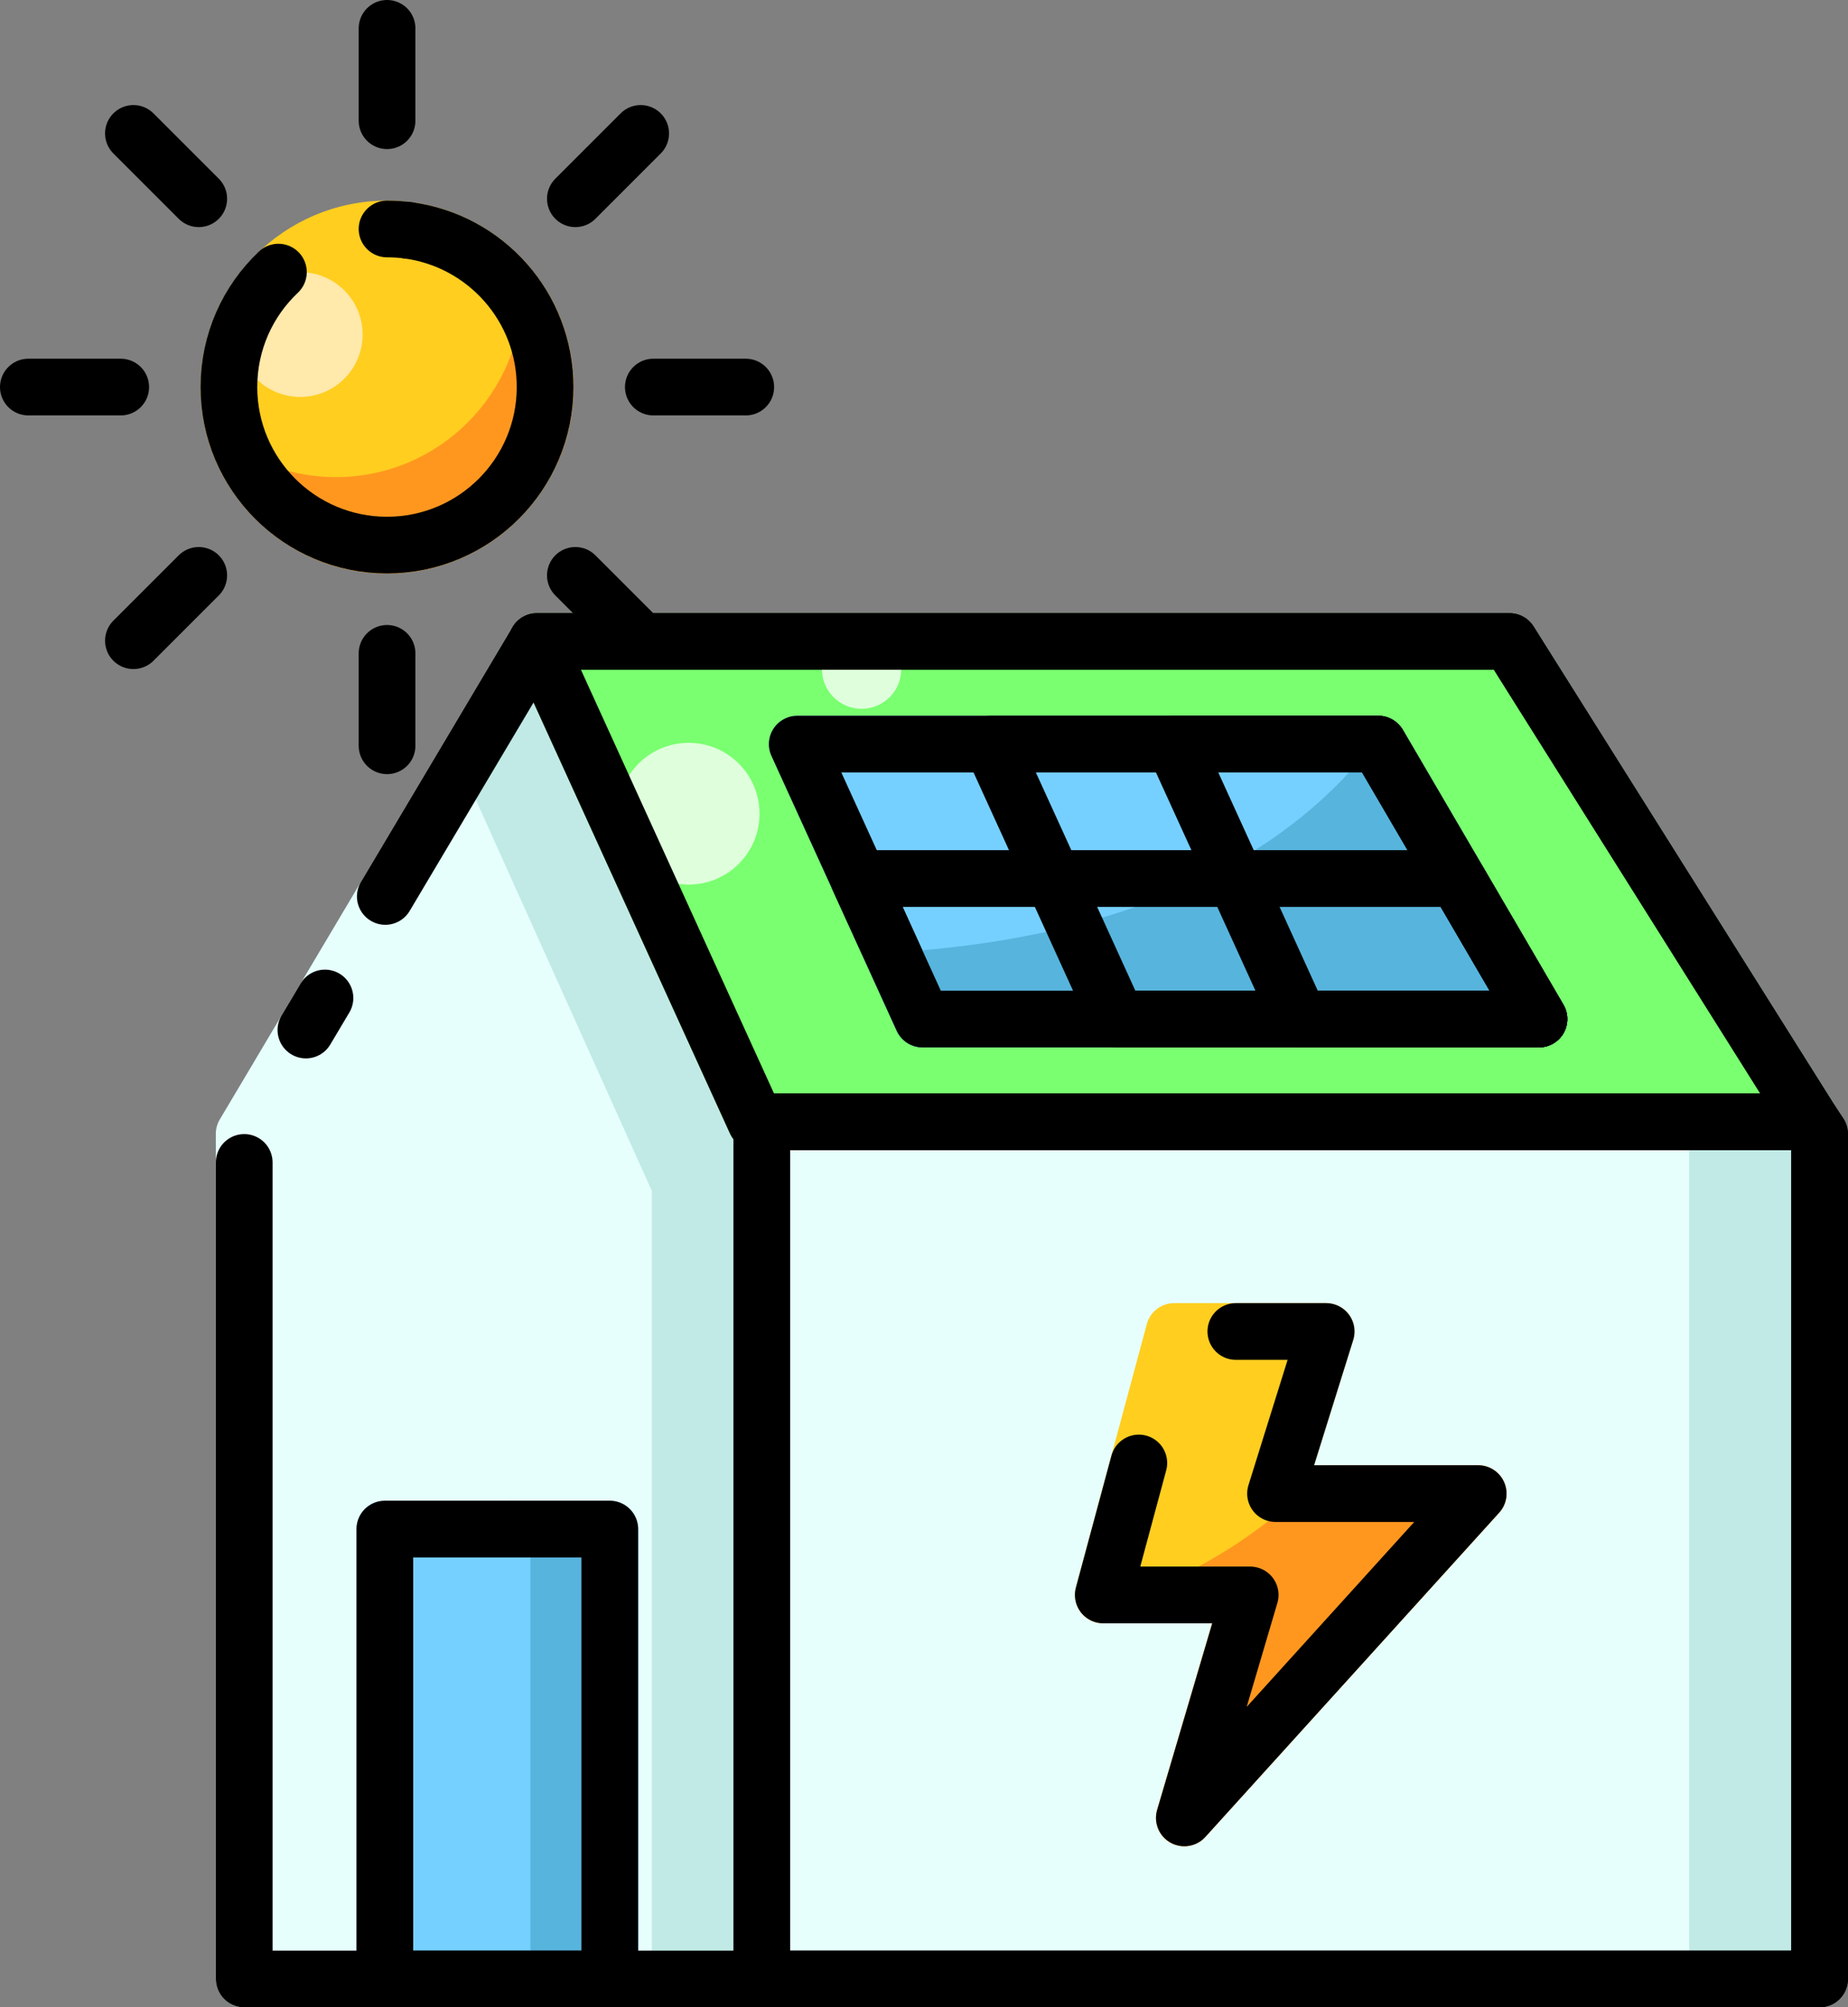
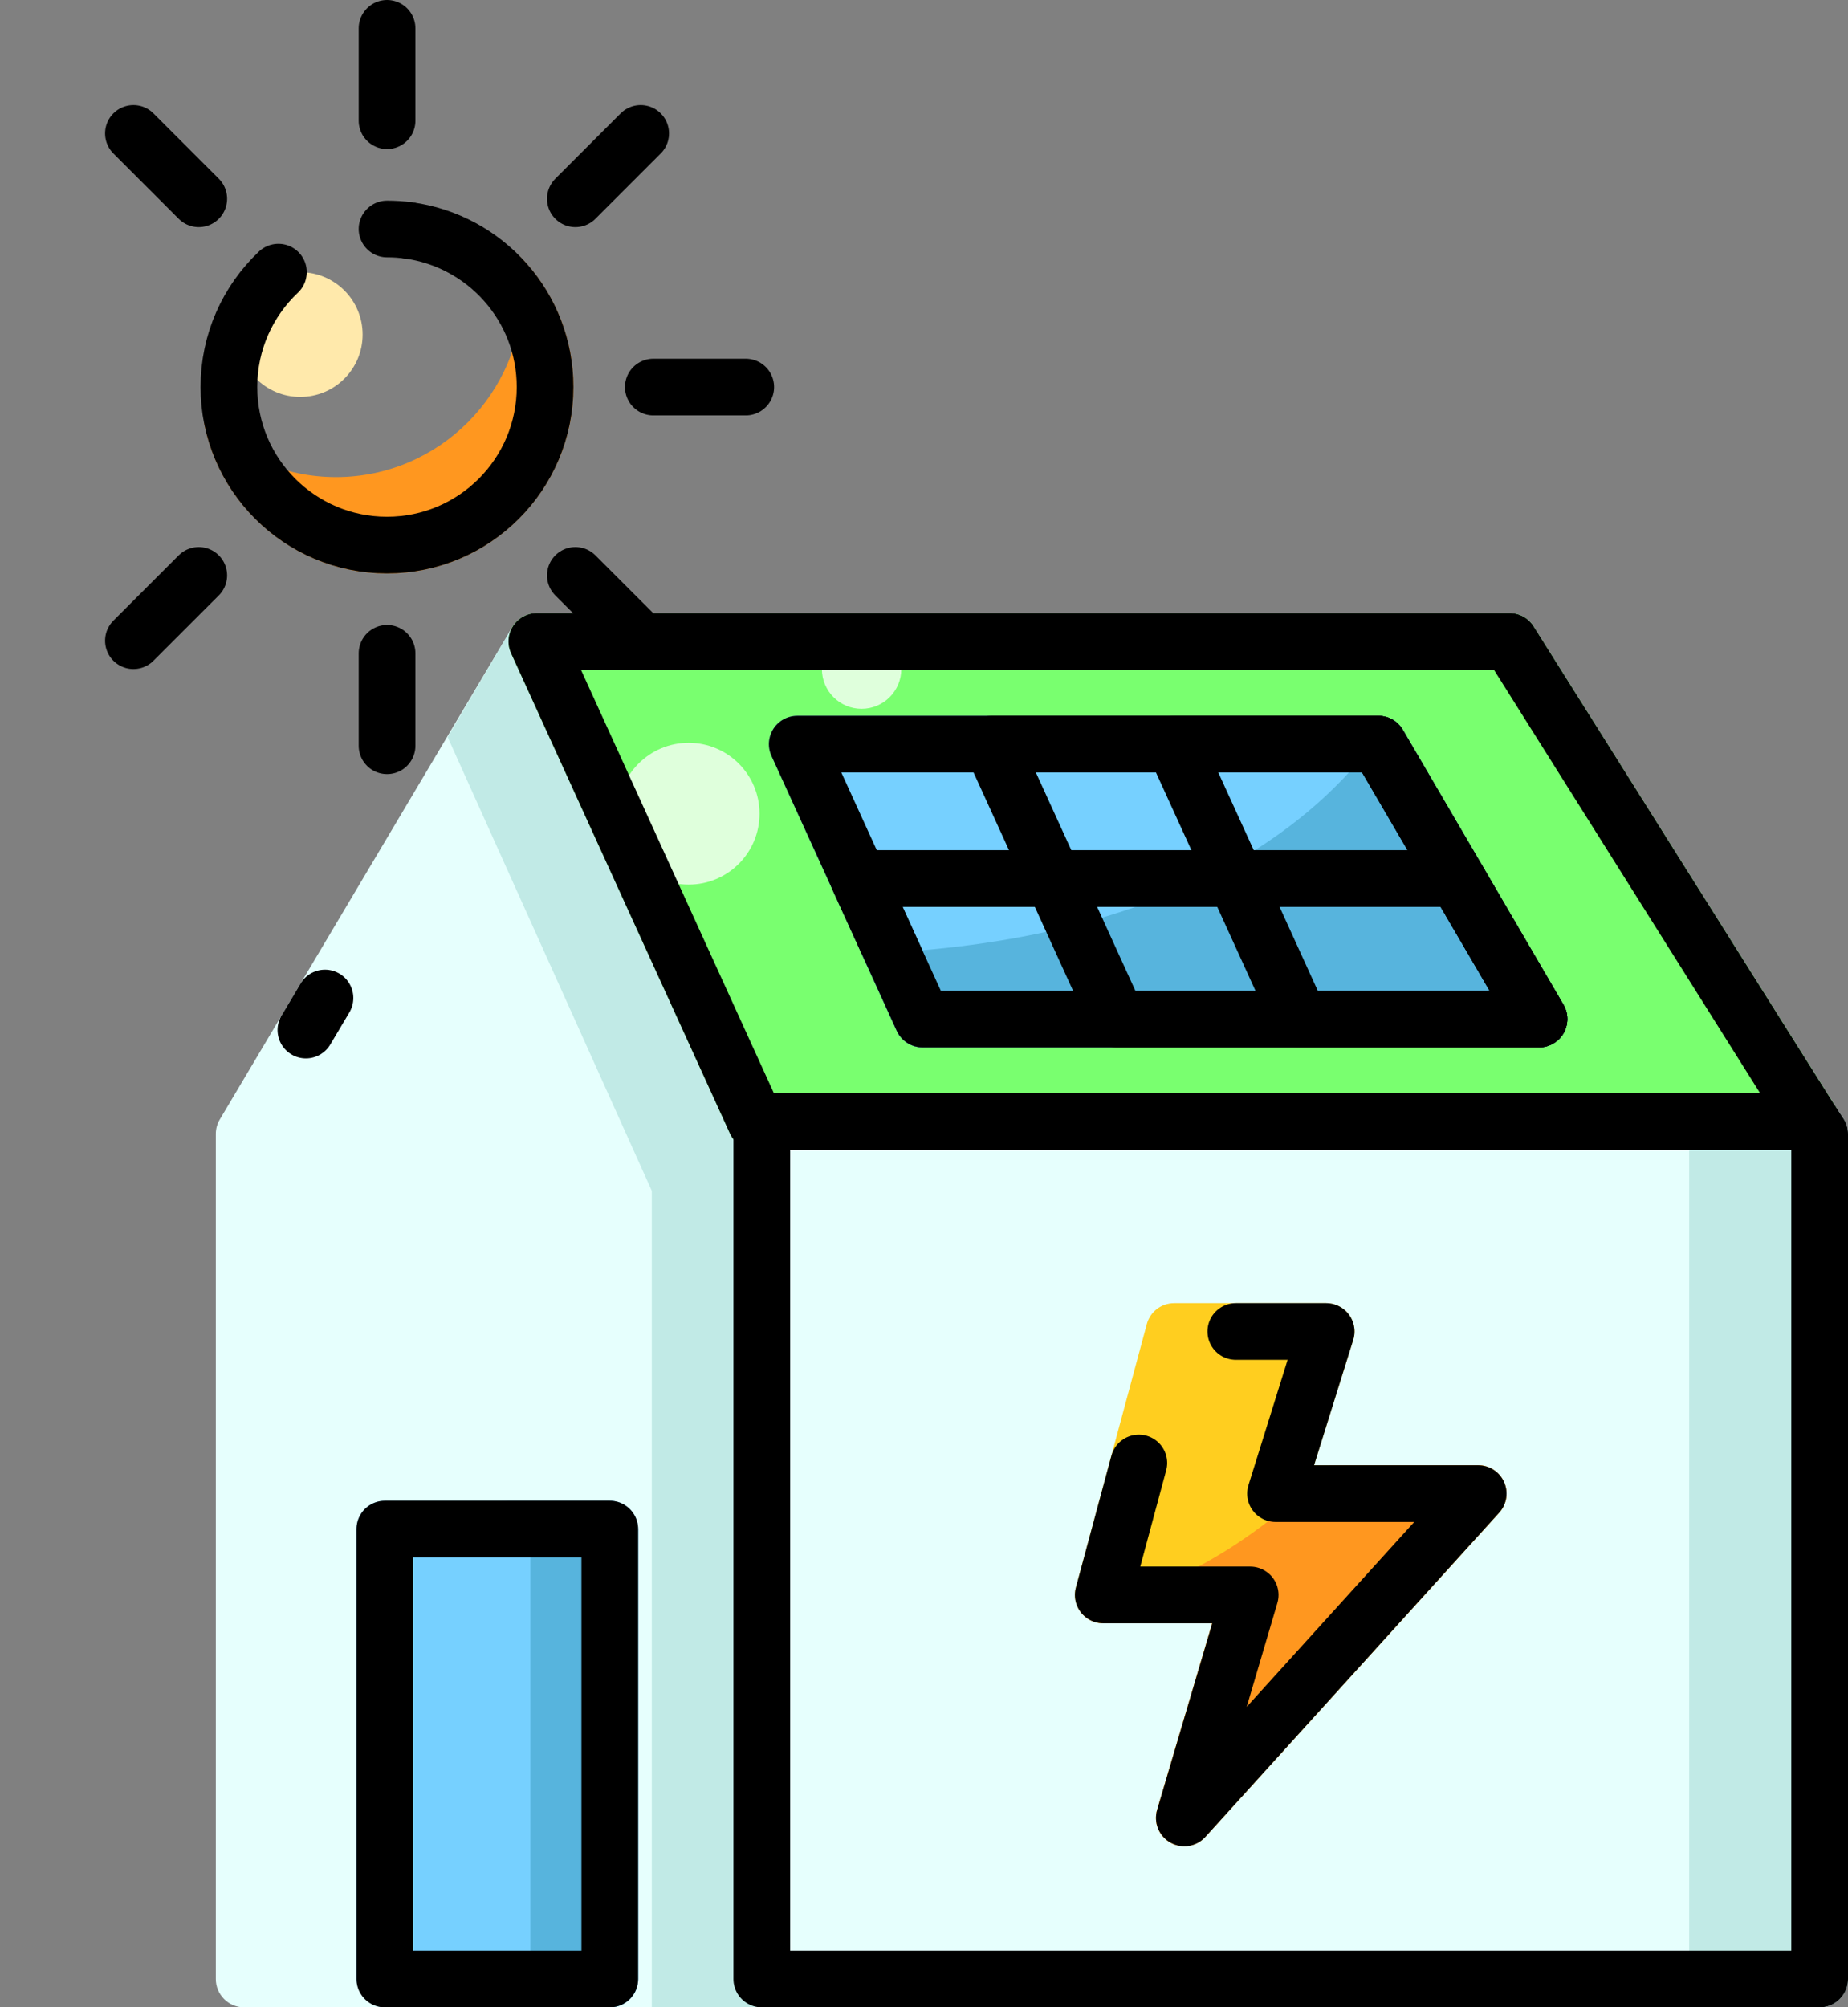
<svg xmlns="http://www.w3.org/2000/svg" id="Camada_2" data-name="Camada 2" viewBox="0 0 325.91 354">
  <rect x="0" y="0" width="325.91" height="354" fill="#808080" stroke="none" />
  <defs>
    <style> .cls-1 { fill: #ffe9ab; } .cls-2 { fill: #57b4dd; } .cls-3 { fill: #c1eae6; } .cls-4 { fill: #76d0ff; } .cls-5 { fill: #dfffdc; } .cls-6 { fill: #79ff6f; } .cls-7 { fill: #e6fffd; } .cls-8 { fill: none; stroke: #000; stroke-linecap: round; stroke-linejoin: round; stroke-width: 10px; } .cls-9 { fill: #ffce1f; } .cls-10 { fill: #ff971f; } </style>
  </defs>
  <g id="Layer_8" data-name="Layer 8">
    <g>
      <path class="cls-7" d="M325.9,199.97v149.03c0,2.76-2.23,5-5,5H43.06c-2.76,0-5-2.24-5-5v-149.03c0-.93.26-1.84.75-2.63l39.03-65.69,12.58-21.16c.34-.55.79-1.03,1.31-1.41.84-.61,1.87-.96,2.94-.96h171.55c1.72,0,3.32.88,4.23,2.34l53.23,84.65,1.39,2.09c.54.82.83,1.78.83,2.77Z" />
      <path class="cls-3" d="M325.9,199.97v149.03c0,2.76-2.23,5-5,5h-28c2.77,0,5-2.24,5-5v-149.03c0-.99-.29-1.95-.83-2.77l-1.39-2.09-53.23-84.65c-.91-1.46-2.51-2.34-4.23-2.34h28c1.72,0,3.32.88,4.23,2.34l53.23,84.65,1.39,2.09c.54.82.83,1.78.83,2.77Z" />
      <path class="cls-3" d="M134.95,192v162h-20v-144l-36-80,11.47-19.51c.34-.55.79-1.03,1.31-1.41l43.22,82.92Z" />
      <rect class="cls-4" x="62.87" y="264.66" width="49.67" height="89.34" rx="5" ry="5" />
      <path class="cls-2" d="M112.54,269.66v79.34c0,2.76-2.24,5-5,5h-19c2.76,0,5-2.24,5-5v-79.34c0-2.76-2.24-5-5-5h19c2.76,0,5,2.24,5,5Z" />
      <path class="cls-6" d="M323.72,195.16l-53.26-84.7c-.92-1.46-2.51-2.34-4.23-2.34H94.68c-1.7,0-3.29.86-4.21,2.29-.92,1.43-1.05,3.23-.34,4.78l38.6,84.7c.81,1.78,2.59,2.93,4.55,2.93h186.21c1.82,0,3.5-.99,4.38-2.58.88-1.59.83-3.54-.14-5.08Z" />
      <path class="cls-4" d="M275.74,182.2c-.89,1.55-2.54,2.51-4.33,2.51h-108.71c-1.96,0-3.74-1.14-4.55-2.92l-6.18-13.55-15.92-34.94c-.7-1.55-.58-3.35.34-4.78.93-1.43,2.51-2.29,4.21-2.29h102.48c.79,0,1.55.18,2.23.52.86.43,1.59,1.1,2.09,1.96l13.84,23.68s.01.02.01.02l14.47,24.78c.91,1.55.91,3.46.02,5.01Z" />
      <path class="cls-9" d="M264.39,266.76l-51.82,57.18c-.98,1.08-2.33,1.65-3.71,1.65-.84,0-1.68-.21-2.45-.64-2.03-1.15-3-3.54-2.34-5.78l9.71-32.9h-19.21c-1.56,0-3.03-.72-3.97-1.96-.05-.07-.1-.14-.15-.21-.83-1.2-1.1-2.7-.71-4.13l12.51-46.46c.58-2.18,2.56-3.7,4.82-3.7h26.81c1.59,0,3.08.76,4.03,2.04.94,1.28,1.22,2.94.74,4.45l-6.91,22.1h28.94c1.98,0,3.77,1.17,4.57,2.98.81,1.81.47,3.92-.86,5.38Z" />
-       <path class="cls-9" d="M68.26,35.38c-18.13,0-32.88,14.75-32.88,32.88s14.75,32.88,32.88,32.88,32.88-14.75,32.88-32.88-14.75-32.88-32.88-32.88Z" />
      <path class="cls-10" d="M101.13,68.26c0,18.13-14.75,32.88-32.88,32.88-16.01,0-29.39-11.51-32.29-26.7,5.96,5.99,14.2,9.7,23.29,9.7,18.13,0,32.88-14.75,32.88-32.88,0-2.11-.2-4.18-.58-6.18,5.91,5.95,9.58,14.15,9.58,23.18Z" />
      <line class="cls-8" x1="53.95" y1="181.65" x2="57.31" y2="176" />
-       <polyline class="cls-8" points="67.95 158.09 94.68 113.12 266.23 113.12 319.48 197.82 320.91 199.97 320.91 349 43.07 349 43.07 205" />
      <polygon class="cls-8" points="320.91 199.97 320.91 349 134.35 349 134.35 197.82 319.48 197.82 320.91 199.97" />
      <rect class="cls-8" x="67.87" y="269.66" width="39.67" height="79.34" />
      <polygon class="cls-8" points="271.41 179.71 162.7 179.71 151.41 154.93 140.6 131.23 243.08 131.23 256.94 154.93 271.41 179.71" />
      <path class="cls-2" d="M275.74,182.2c-.89,1.55-2.54,2.51-4.33,2.51h-108.71c-1.96,0-3.74-1.14-4.55-2.92l-6.18-13.55c55.28-2.05,81.2-23,93.34-41.49.86.43,1.59,1.1,2.09,1.96l13.84,23.68s.01.02.01.02l14.47,24.78c.91,1.55.91,3.46.02,5.01Z" />
      <polygon class="cls-8" points="271.41 179.71 197.01 179.71 185.72 154.93 174.91 131.23 243.08 131.23 256.94 154.93 271.41 179.71" />
      <polygon class="cls-8" points="271.41 179.71 229.18 179.71 217.89 154.93 207.08 131.23 243.08 131.23 256.94 154.93 271.41 179.71" />
      <polygon class="cls-8" points="271.41 179.71 162.7 179.71 151.41 154.93 256.94 154.93 271.41 179.71" />
      <line class="cls-8" x1="68.26" y1="5" x2="68.26" y2="21.29" />
      <line class="cls-8" x1="23.53" y1="23.53" x2="35.05" y2="35.05" />
-       <line class="cls-8" x1="5" y1="68.26" x2="21.29" y2="68.26" />
      <line class="cls-8" x1="23.53" y1="112.99" x2="35.05" y2="101.47" />
      <line class="cls-8" x1="68.26" y1="131.52" x2="68.26" y2="115.22" />
      <line class="cls-8" x1="112.99" y1="112.99" x2="101.47" y2="101.47" />
      <line class="cls-8" x1="131.52" y1="68.26" x2="115.22" y2="68.26" />
      <line class="cls-8" x1="112.99" y1="23.53" x2="101.47" y2="35.05" />
      <path class="cls-10" d="M264.39,266.76l-51.82,57.18c-.98,1.08-2.33,1.65-3.71,1.65-.84,0-1.68-.21-2.45-.64-2.03-1.15-3-3.54-2.34-5.78l9.71-32.9h-19.21c-1.56,0-3.03-.72-3.97-1.96-.05-.07-.1-.14-.15-.21,20.93-4.68,35.67-16.79,44.1-25.7h26.13c1.98,0,3.77,1.17,4.57,2.98.81,1.81.47,3.92-.86,5.38Z" />
      <polyline class="cls-8" points="200.84 258 194.57 281.27 220.48 281.27 208.87 320.59 260.69 263.4 224.95 263.4 233.88 234.81 217.95 234.81" />
      <circle class="cls-5" cx="121.45" cy="143.5" r="12.5" />
      <circle class="cls-5" cx="151.95" cy="118" r="7" />
      <polygon class="cls-8" points="319.48 197.82 133.28 197.82 94.68 113.12 266.23 113.12 319.48 197.82" />
      <path class="cls-1" d="M45.95,50.51c1.9-1.57,4.34-2.51,7-2.51,6.08,0,11,4.92,11,11s-4.92,11-11,11-11-4.92-11-11c0-3.42,1.56-6.47,4-8.49" />
      <path class="cls-8" d="M71.95,40.62c13.65,1.81,24.18,13.49,24.18,27.63,0,15.4-12.48,27.88-27.88,27.88s-27.88-12.48-27.88-27.88c0-7.98,3.35-15.18,8.73-20.26" />
      <path class="cls-8" d="M68.26,40.38c1.25,0,2.49.08,3.7.24" />
    </g>
  </g>
</svg>